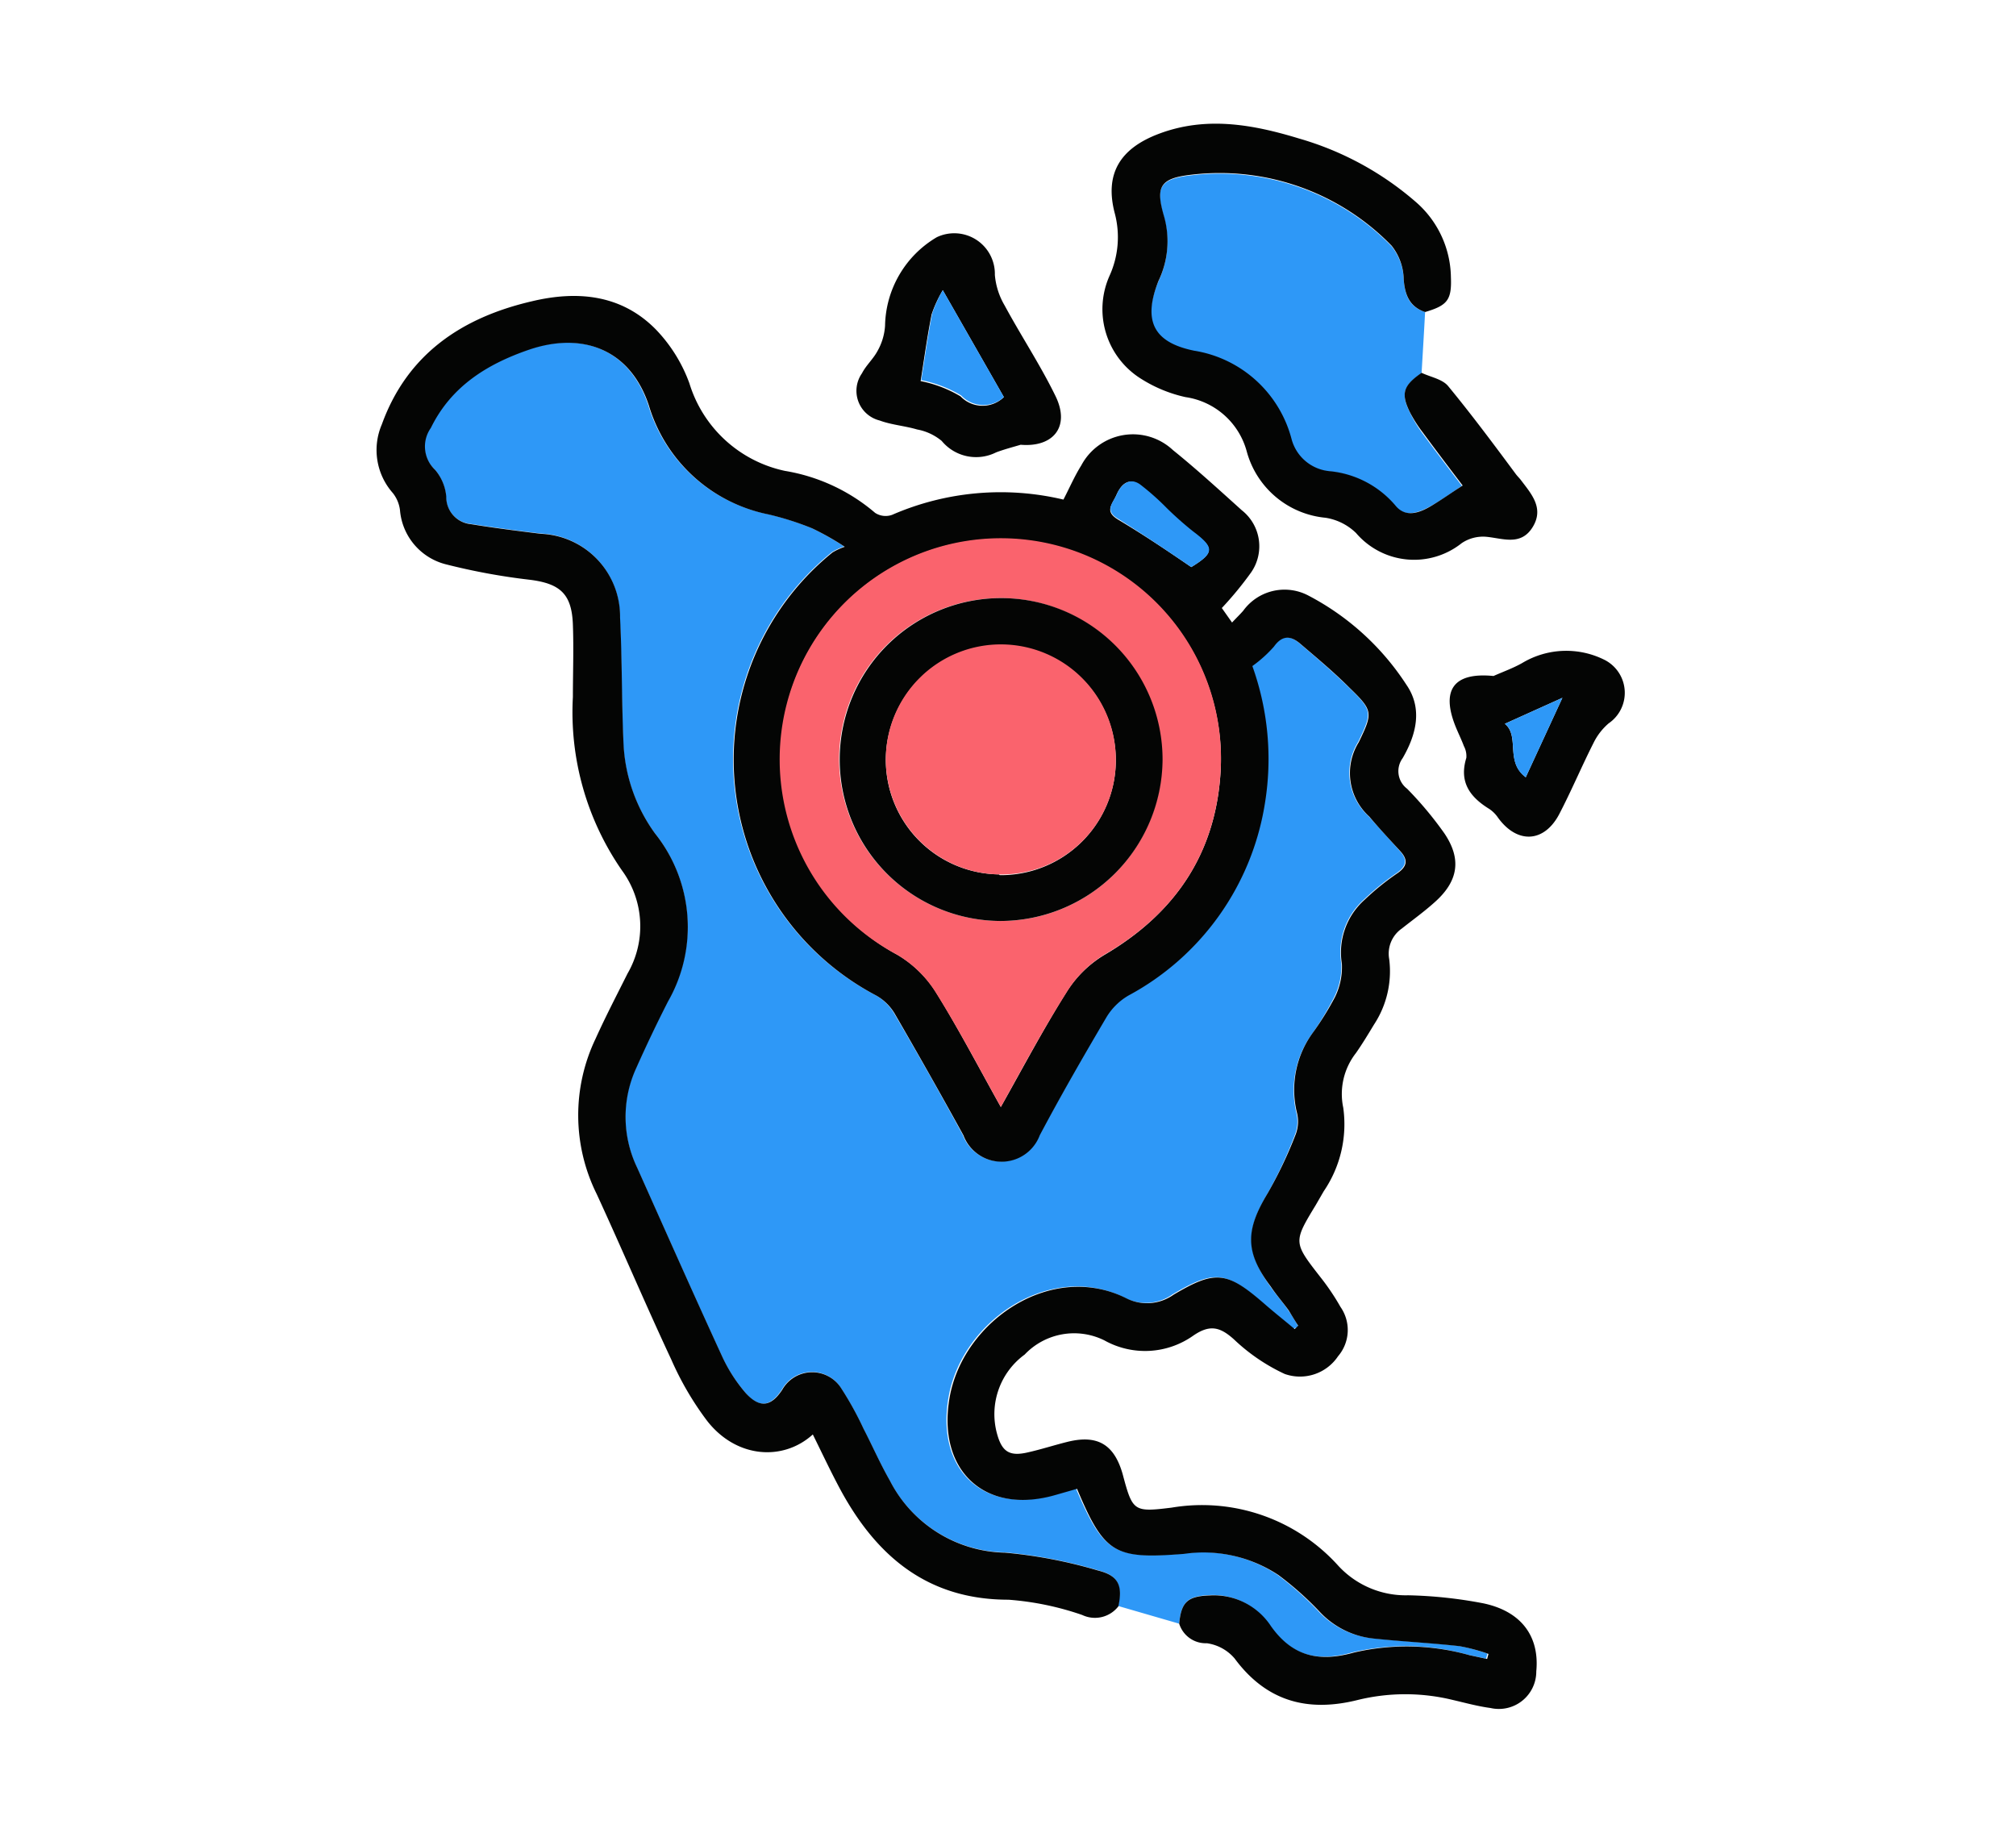
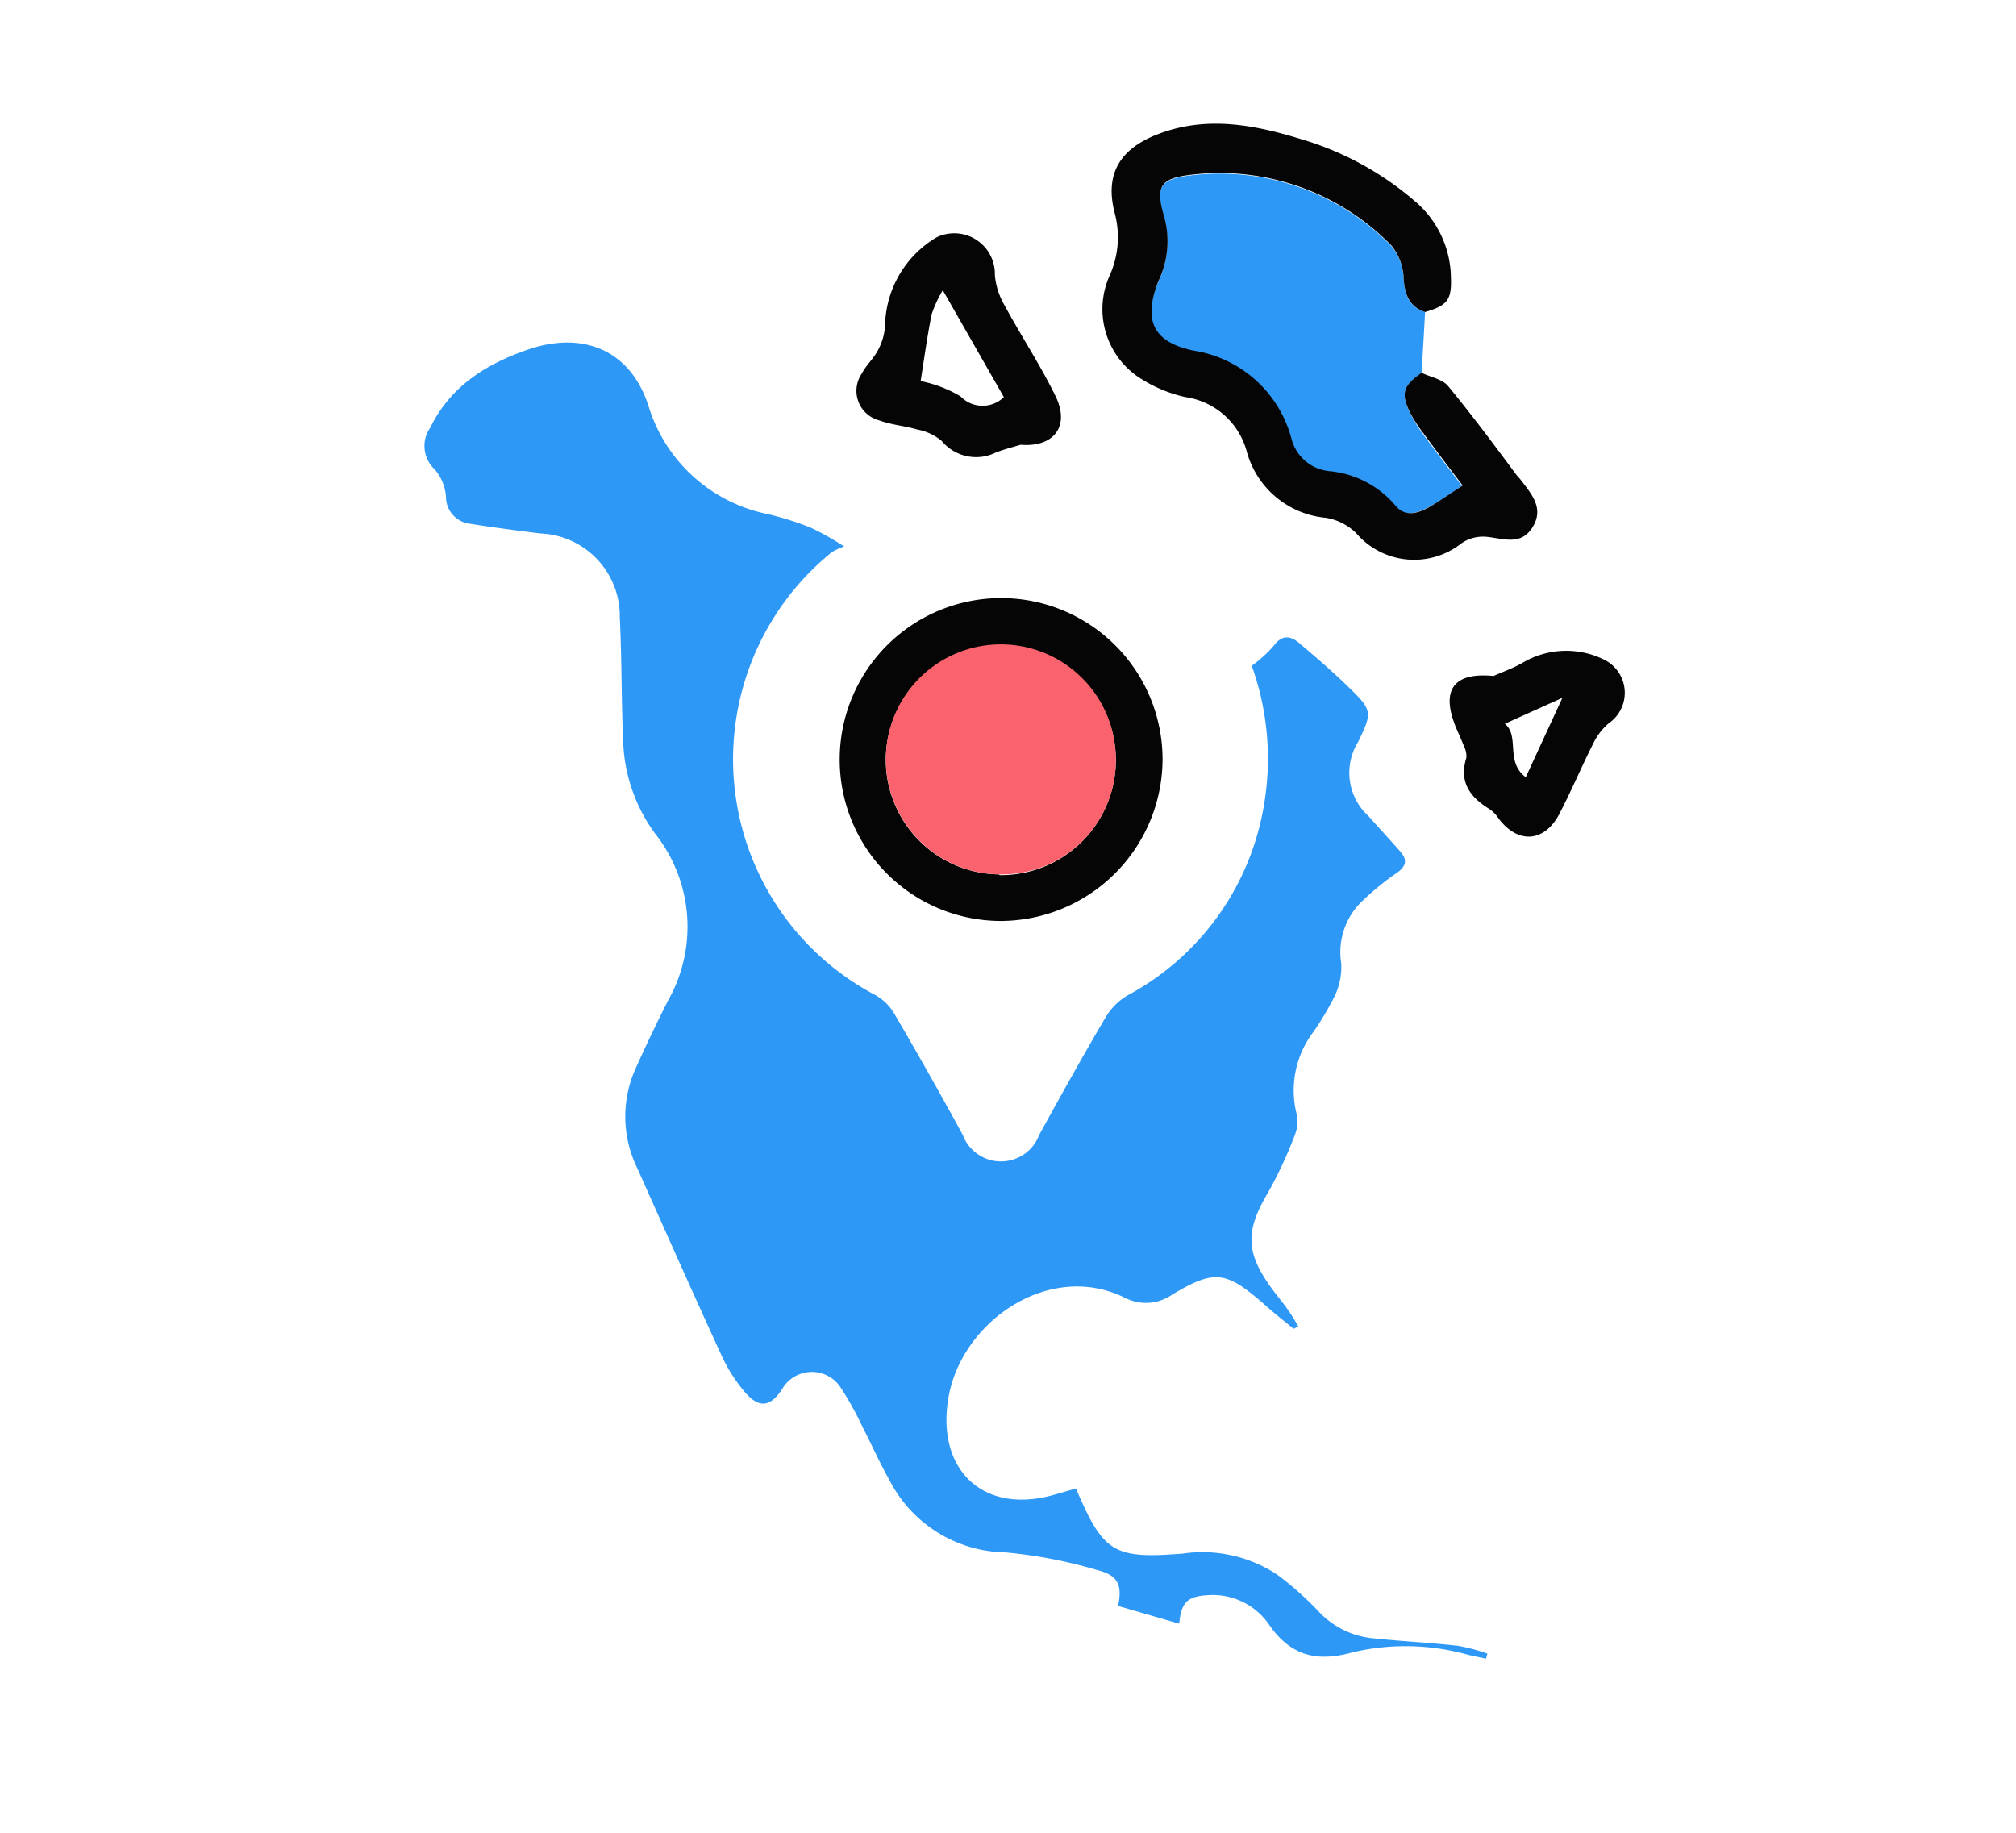
<svg xmlns="http://www.w3.org/2000/svg" id="Calque_1" data-name="Calque 1" viewBox="0 0 132 120">
  <defs>
    <style>.cls-1{fill:#2e98f7;}.cls-2{fill:#040504;}.cls-3{fill:#fa636d;}</style>
  </defs>
  <title>destination-NA</title>
  <g id="_803S99.tif" data-name="803S99.tif">
    <path class="cls-1" d="M77.21,106.31l-4-1.16c.28-1.37,0-2-1.33-2.34a31.19,31.19,0,0,0-6.09-1.17,8.67,8.67,0,0,1-7.55-4.73c-.63-1.1-1.14-2.27-1.72-3.39a21.53,21.53,0,0,0-1.45-2.63,2.25,2.25,0,0,0-3.87.08c-.75,1.14-1.49,1.26-2.4.21a10.19,10.19,0,0,1-1.55-2.42c-1.88-4.09-3.71-8.22-5.55-12.33a7.66,7.66,0,0,1-.07-6.5q1-2.22,2.09-4.38a9.82,9.82,0,0,0-.85-11,10.84,10.84,0,0,1-2.06-5.81c-.13-2.77-.09-5.55-.23-8.32a5.41,5.41,0,0,0-5.19-5.49c-1.52-.19-3-.38-4.57-.63a1.78,1.78,0,0,1-1.62-1.8,3.1,3.1,0,0,0-.74-1.77A2.09,2.09,0,0,1,28.17,28c1.33-2.72,3.68-4.18,6.42-5.12,3.49-1.19,6.62-.05,7.85,3.63a10.28,10.28,0,0,0,7.83,7.15,19.39,19.39,0,0,1,2.86.91,17.79,17.79,0,0,1,2.14,1.21,4.19,4.19,0,0,0-.8.37,17.45,17.45,0,0,0,2.84,29,3.29,3.29,0,0,1,1.21,1.16q2.31,3.94,4.52,8a2.67,2.67,0,0,0,5,0c1.43-2.6,2.87-5.19,4.38-7.75a4.08,4.08,0,0,1,1.43-1.4,17.36,17.36,0,0,0,8.93-12.57,18,18,0,0,0-.82-9,8.42,8.42,0,0,0,1.41-1.27c.57-.8,1.14-.7,1.74-.18,1.09.93,2.17,1.85,3.19,2.85,1.57,1.52,1.56,1.65.63,3.58a3.83,3.83,0,0,0,.68,4.87c.67.76,1.35,1.49,2,2.23.53.56.54,1-.16,1.49a17,17,0,0,0-2.15,1.74,4.62,4.62,0,0,0-1.48,4.18,4.43,4.43,0,0,1-.46,2.2A19.59,19.59,0,0,1,86,67.56a6.33,6.33,0,0,0-1.13,5.26,2.38,2.38,0,0,1-.08,1.47A28.15,28.15,0,0,1,83,78.13c-1.44,2.43-1.45,3.84.21,6.15.38.54.8,1,1.18,1.57.22.31.41.63.62,1L84.7,87c-.67-.55-1.36-1.09-2-1.67-2.43-2.11-3.19-2.21-5.93-.58a3,3,0,0,1-3.08.24c-4.9-2.47-10.69,1.46-11.58,6.47-.85,4.79,2.3,7.75,6.94,6.4l1.4-.4c1.8,4.21,2.46,4.62,7,4.26a8.89,8.89,0,0,1,6.18,1.38,20.83,20.83,0,0,1,2.68,2.38,5.6,5.6,0,0,0,3.53,1.78c1.88.2,3.76.29,5.64.5a12,12,0,0,1,1.91.51l-.09.33-1.16-.25a15.14,15.14,0,0,0-7.56-.17c-2.28.64-4,.29-5.44-1.74a4.47,4.47,0,0,0-4-2C77.76,104.51,77.34,104.89,77.21,106.31Z" />
-     <path class="cls-2" d="M77.21,106.31c.13-1.42.55-1.8,2-1.85a4.47,4.47,0,0,1,4,2c1.41,2,3.16,2.38,5.44,1.74a15.14,15.14,0,0,1,7.56.17l1.16.25.09-.33a12,12,0,0,0-1.91-.51c-1.88-.21-3.76-.3-5.64-.5a5.6,5.6,0,0,1-3.53-1.78,20.83,20.83,0,0,0-2.68-2.38,8.89,8.89,0,0,0-6.18-1.38c-4.55.36-5.21,0-7-4.26l-1.4.4c-4.64,1.35-7.79-1.61-6.94-6.4.89-5,6.68-8.94,11.58-6.47a3,3,0,0,0,3.08-.24c2.74-1.63,3.5-1.53,5.93.58.66.58,1.35,1.12,2,1.67L85,86.8c-.21-.32-.4-.64-.62-1-.38-.53-.8-1-1.18-1.57C81.52,82,81.53,80.56,83,78.13a28.15,28.15,0,0,0,1.83-3.84,2.38,2.38,0,0,0,.08-1.47A6.33,6.33,0,0,1,86,67.56,19.59,19.59,0,0,0,87.4,65.3a4.43,4.43,0,0,0,.46-2.2,4.62,4.62,0,0,1,1.48-4.18,17,17,0,0,1,2.15-1.74c.7-.48.69-.93.16-1.49-.68-.74-1.36-1.47-2-2.23a3.83,3.83,0,0,1-.68-4.87c.93-1.93.94-2.06-.63-3.58-1-1-2.1-1.92-3.19-2.85-.6-.52-1.17-.62-1.74.18A8.42,8.42,0,0,1,82,43.61a18,18,0,0,1,.82,9,17.36,17.36,0,0,1-8.93,12.57,4.08,4.08,0,0,0-1.43,1.4c-1.51,2.56-3,5.15-4.38,7.75a2.67,2.67,0,0,1-5,0q-2.2-4-4.52-8a3.29,3.29,0,0,0-1.21-1.16,17.45,17.45,0,0,1-2.84-29,4.19,4.19,0,0,1,.8-.37,17.79,17.79,0,0,0-2.14-1.21,19.39,19.39,0,0,0-2.86-.91,10.28,10.28,0,0,1-7.83-7.15c-1.23-3.68-4.36-4.82-7.85-3.63-2.74.94-5.09,2.4-6.42,5.12a2.09,2.09,0,0,0,.27,2.73,3.1,3.1,0,0,1,.74,1.77,1.78,1.78,0,0,0,1.62,1.8c1.52.25,3.05.44,4.57.63a5.41,5.41,0,0,1,5.19,5.49c.14,2.77.1,5.55.23,8.32a10.84,10.84,0,0,0,2.06,5.81,9.82,9.82,0,0,1,.85,11q-1.1,2.16-2.09,4.38a7.66,7.66,0,0,0,.07,6.5c1.84,4.11,3.67,8.24,5.55,12.33a10.19,10.19,0,0,0,1.55,2.42c.91,1,1.65.93,2.4-.21a2.25,2.25,0,0,1,3.87-.08,21.53,21.53,0,0,1,1.45,2.63c.58,1.12,1.09,2.29,1.72,3.39a8.67,8.67,0,0,0,7.55,4.73,31.19,31.19,0,0,1,6.09,1.17c1.36.34,1.61,1,1.33,2.34a1.94,1.94,0,0,1-2.37.57,19,19,0,0,0-4.83-1c-5.26,0-8.62-2.81-11-7.2-.64-1.19-1.21-2.41-1.81-3.62-1.94,1.76-5,1.57-6.92-.89a19.94,19.94,0,0,1-2.34-4c-1.68-3.59-3.23-7.25-4.89-10.85A11.61,11.61,0,0,1,39,68c.65-1.44,1.38-2.84,2.09-4.26A6.17,6.17,0,0,0,40.73,57a18.18,18.18,0,0,1-3.22-11.36c0-1.58.06-3.17,0-4.74-.07-2-.82-2.69-2.82-2.94a41.71,41.71,0,0,1-5.45-1,4,4,0,0,1-3.05-3.55,2.24,2.24,0,0,0-.47-1.13A4.25,4.25,0,0,1,25,27.79c1.67-4.62,5.26-7,9.81-8.06,3-.72,5.91-.45,8.17,1.88a10,10,0,0,1,2.16,3.49,8.36,8.36,0,0,0,6.25,5.73,12.12,12.12,0,0,1,5.91,2.75,1.26,1.26,0,0,0,1.11.13,17.79,17.79,0,0,1,11.22-1c.4-.77.73-1.54,1.17-2.24a3.83,3.83,0,0,1,6-1c1.55,1.25,3,2.58,4.51,3.94a3,3,0,0,1,.6,4.08A23,23,0,0,1,80,39.81l.67.95c.29-.31.52-.53.73-.77a3.34,3.34,0,0,1,4.26-1,17.07,17.07,0,0,1,6.43,5.85c1.08,1.57.63,3.28-.25,4.8a1.44,1.44,0,0,0,.29,2,23.45,23.45,0,0,1,2.44,2.92c1.15,1.7.91,3.14-.63,4.51-.69.62-1.44,1.16-2.16,1.73a2,2,0,0,0-.82,2,6.35,6.35,0,0,1-1,4.29c-.38.63-.76,1.26-1.18,1.86a4.35,4.35,0,0,0-.83,3.57A7.79,7.79,0,0,1,86.67,78l-.52.9c-1.48,2.44-1.47,2.44.33,4.75a15.34,15.34,0,0,1,1.29,1.92,2.64,2.64,0,0,1-.16,3.23,3,3,0,0,1-3.49,1.16A12.37,12.37,0,0,1,80.8,87.7c-.91-.82-1.58-1-2.67-.25a5.46,5.46,0,0,1-5.82.31,4.46,4.46,0,0,0-5.22.93,4.83,4.83,0,0,0-1.82,5.14c.32,1.21.81,1.54,2,1.27.9-.2,1.78-.49,2.68-.71,1.93-.46,3,.2,3.55,2.1.66,2.47.71,2.53,3.22,2.22a12,12,0,0,1,10.9,3.8,6,6,0,0,0,4.58,1.94,29.16,29.16,0,0,1,4.94.53c2.49.53,3.67,2.18,3.45,4.45a2.45,2.45,0,0,1-3,2.4c-.83-.11-1.66-.34-2.48-.53a13.09,13.09,0,0,0-6.19,0c-3.3.83-6,.1-8.08-2.71a2.91,2.91,0,0,0-1.82-1A1.82,1.82,0,0,1,77.21,106.31ZM65.53,72.48c1.49-2.65,2.8-5.13,4.29-7.5a7.45,7.45,0,0,1,2.48-2.45c4.64-2.72,7.3-6.64,7.62-12A14.43,14.43,0,0,0,52,44.65a14.61,14.61,0,0,0,6.75,17.86A7.44,7.44,0,0,1,61.3,65C62.77,67.37,64.05,69.83,65.53,72.48ZM78,37.13c1.52-.94,1.52-1.27.07-2.32a22.64,22.64,0,0,1-1.72-1.53,16.61,16.61,0,0,0-1.73-1.53c-.75-.52-1.23,0-1.52.66s-.81,1.07.14,1.63C74.85,35,76.35,36,78,37.13Z" />
    <path class="cls-1" d="M93.31,20.43c-.07,1.32-.15,2.64-.23,4-1.21.84-1.37,1.35-.76,2.59a8.79,8.79,0,0,0,.77,1.29c.88,1.2,1.78,2.38,2.63,3.5-.69.46-1.31.91-2,1.3s-1.73.86-2.41,0a6.45,6.45,0,0,0-4.29-2.24,2.84,2.84,0,0,1-2.5-2.09A7.88,7.88,0,0,0,78.17,23c-2.73-.58-3.38-2-2.33-4.56a6,6,0,0,0,.39-4.16c-.59-2-.34-2.56,1.76-2.8a15.7,15.7,0,0,1,13.13,4.65,3.66,3.66,0,0,1,.79,2.21C92,19.34,92.27,20.09,93.31,20.43Z" />
    <path class="cls-2" d="M93.31,20.43c-1-.34-1.32-1.09-1.4-2.13a3.66,3.66,0,0,0-.79-2.21A15.7,15.7,0,0,0,78,11.44c-2.1.24-2.35.81-1.76,2.8a6,6,0,0,1-.39,4.16c-1,2.54-.4,4,2.33,4.56a7.88,7.88,0,0,1,6.39,5.8,2.84,2.84,0,0,0,2.5,2.09,6.45,6.45,0,0,1,4.29,2.24c.68.85,1.62.48,2.41,0s1.27-.84,2-1.3c-.85-1.12-1.75-2.3-2.63-3.5A8.79,8.79,0,0,1,92.32,27c-.61-1.24-.45-1.75.76-2.59.59.28,1.36.41,1.74.87,1.54,1.87,3,3.83,4.43,5.76.09.12.2.23.3.35.7.93,1.57,1.86.81,3.11s-1.93.76-3,.65a2.5,2.5,0,0,0-1.65.41,5,5,0,0,1-6.92-.66,3.67,3.67,0,0,0-2-1,5.92,5.92,0,0,1-5.16-4.35A4.88,4.88,0,0,0,77.62,26a9.08,9.08,0,0,1-2.86-1.17,5.37,5.37,0,0,1-2.1-6.8A6.11,6.11,0,0,0,73,14c-.7-2.61.33-4.28,2.88-5.24,3.1-1.17,6.16-.61,9.18.31a20.13,20.13,0,0,1,7.65,4.16A6.64,6.64,0,0,1,95,18.15C95.06,19.64,94.77,20,93.31,20.43Z" />
    <path class="cls-2" d="M66.83,29.12c-.54.16-1.08.3-1.61.5a2.92,2.92,0,0,1-3.56-.75,3.49,3.49,0,0,0-1.61-.75c-.81-.24-1.68-.3-2.46-.59a2,2,0,0,1-1.15-3.09c.26-.51.72-.92,1-1.43a3.86,3.86,0,0,0,.51-1.68,6.87,6.87,0,0,1,3.39-5.8A2.66,2.66,0,0,1,65.14,18a4.72,4.72,0,0,0,.64,2c1.08,2,2.34,3.9,3.33,5.93S68.94,29.3,66.83,29.12ZM65.73,26l-4-7A8.38,8.38,0,0,0,61,20.58c-.29,1.45-.49,2.92-.72,4.37a8.22,8.22,0,0,1,2.61,1A2,2,0,0,0,65.73,26Z" />
    <path class="cls-2" d="M97.79,44.26c.63-.28,1.28-.51,1.88-.85a5.6,5.6,0,0,1,5.42-.19,2.42,2.42,0,0,1,.24,4.14,4,4,0,0,0-1,1.3c-.78,1.54-1.45,3.14-2.25,4.67-1,1.87-2.76,1.92-4,.2a2.13,2.13,0,0,0-.56-.56c-1.27-.78-2-1.76-1.51-3.35a1.39,1.39,0,0,0-.16-.77c-.16-.43-.37-.85-.54-1.27C94.35,45.2,95.15,44,97.79,44.26Zm4.51,1.43-3.77,1.7c1,.81,0,2.47,1.37,3.5Z" />
-     <path class="cls-3" d="M65.53,72.48c-1.48-2.65-2.76-5.11-4.23-7.45a7.44,7.44,0,0,0-2.56-2.52,14.48,14.48,0,0,1,9.57-27,14.41,14.41,0,0,1,11.61,15c-.32,5.4-3,9.32-7.62,12A7.45,7.45,0,0,0,69.82,65C68.33,67.35,67,69.83,65.53,72.48ZM65.46,60.3A10.57,10.57,0,1,0,54.94,49.62,10.62,10.62,0,0,0,65.46,60.3Z" />
-     <path class="cls-1" d="M78,37.13C76.35,36,74.85,35,73.26,34c-1-.56-.37-1.09-.14-1.63s.77-1.18,1.52-.66a16.61,16.61,0,0,1,1.73,1.53,22.64,22.64,0,0,0,1.72,1.53C79.54,35.86,79.54,36.19,78,37.13Z" />
-     <path class="cls-1" d="M65.73,26a2,2,0,0,1-2.8-.11,8.22,8.22,0,0,0-2.61-1c.23-1.45.43-2.92.72-4.37A8.38,8.38,0,0,1,61.73,19Z" />
-     <path class="cls-1" d="M102.3,45.69l-2.4,5.2c-1.39-1-.35-2.69-1.37-3.5Z" />
    <path class="cls-2" d="M65.46,60.3A10.57,10.57,0,1,1,76.12,49.76,10.63,10.63,0,0,1,65.46,60.3Zm0-3A7.53,7.53,0,1,0,58,49.65,7.5,7.5,0,0,0,65.41,57.25Z" />
    <path class="cls-3" d="M65.41,57.25a7.53,7.53,0,1,1,7.65-7.47A7.46,7.46,0,0,1,65.41,57.25Z" />
  </g>
</svg>